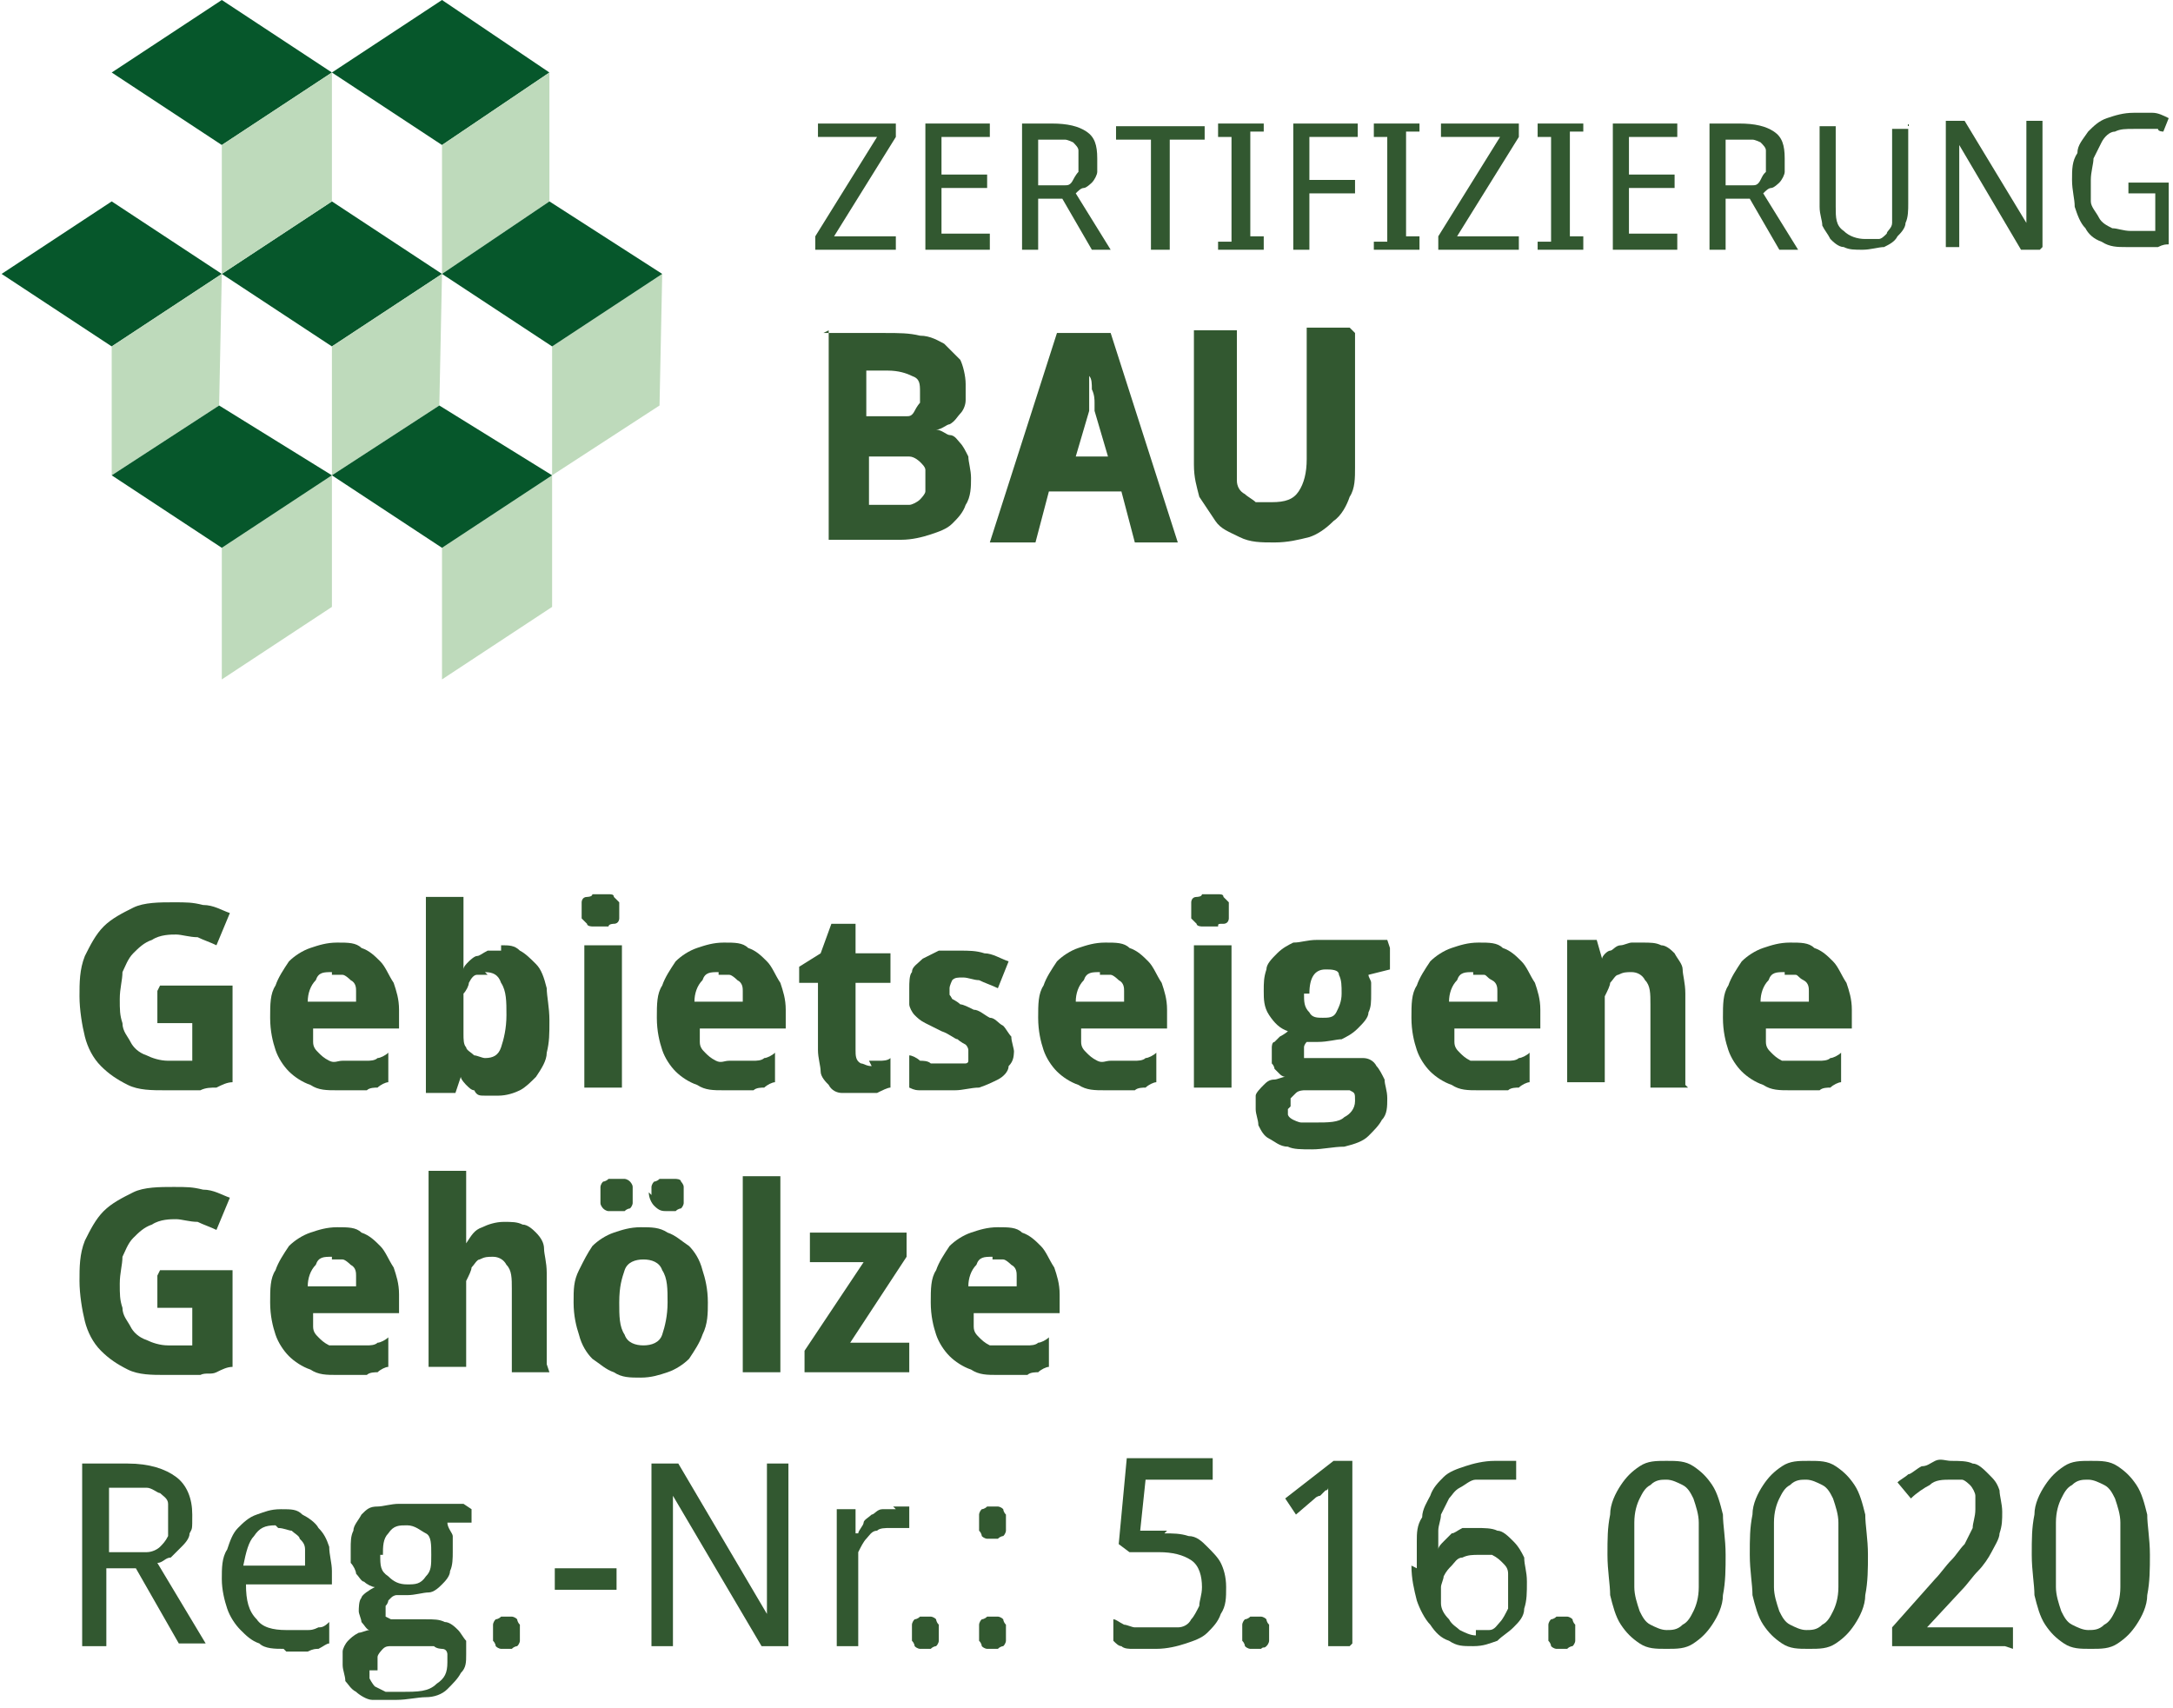
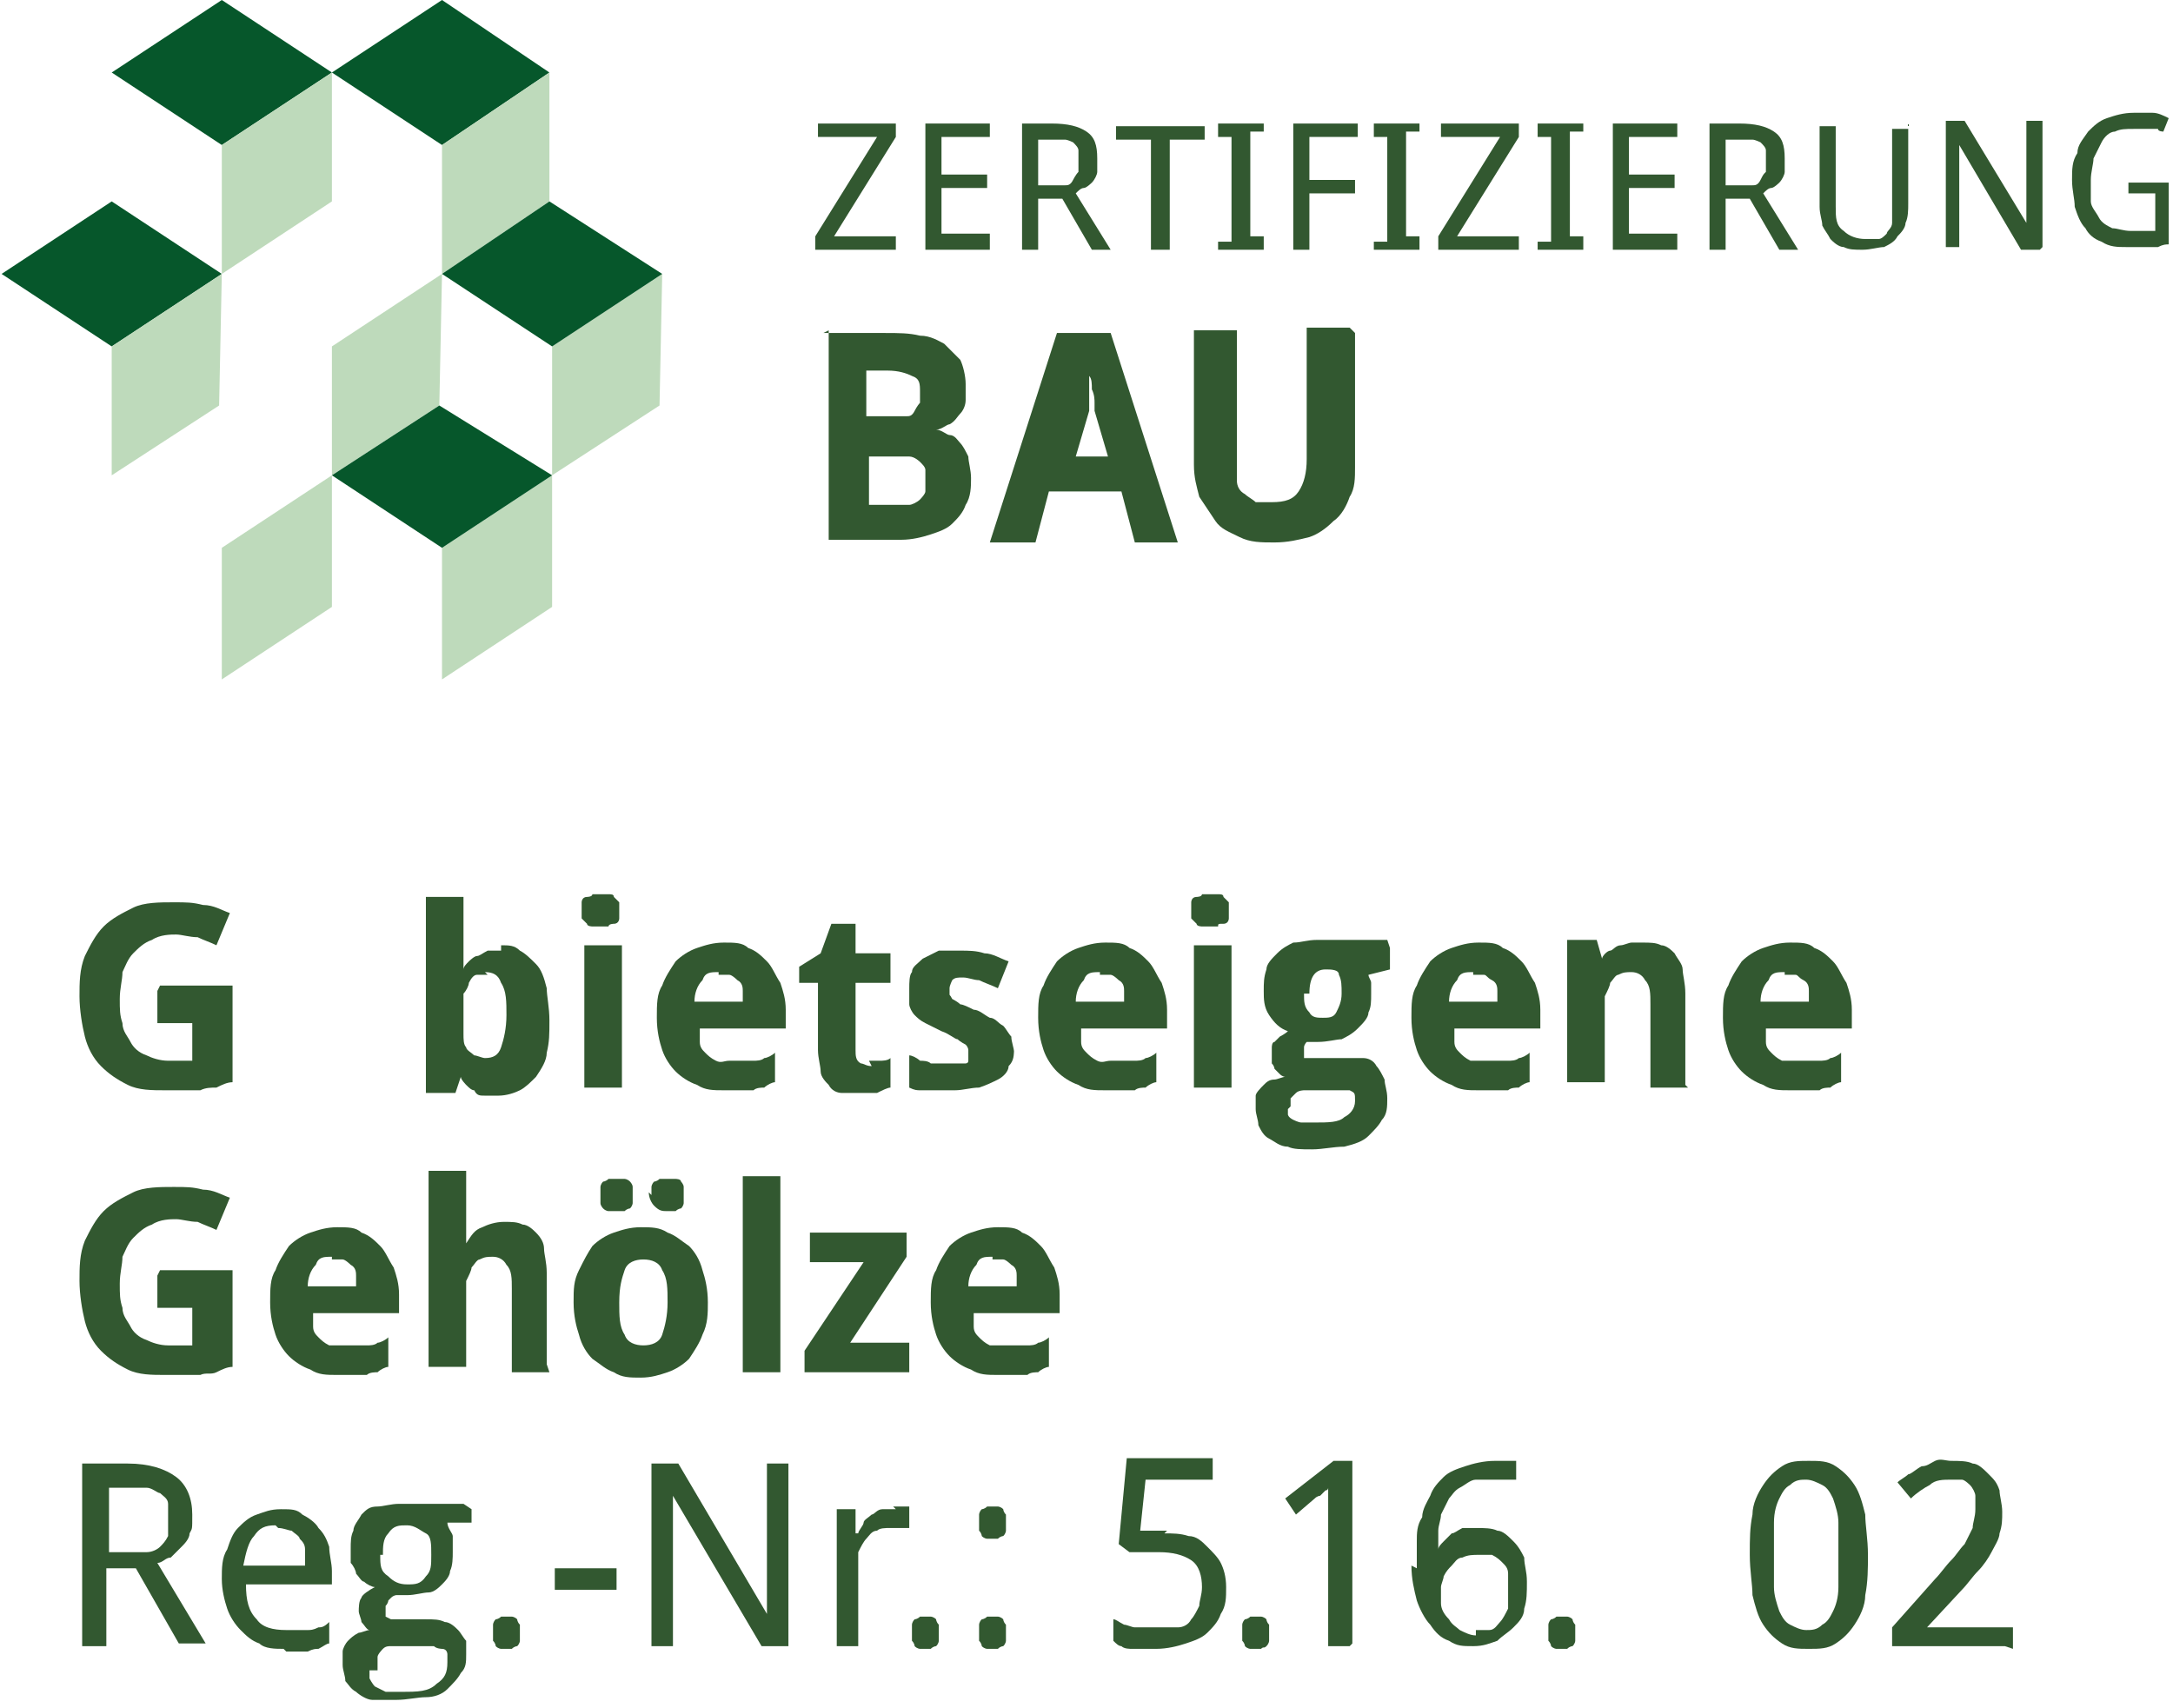
<svg xmlns="http://www.w3.org/2000/svg" width="28.5mm" height="22.4mm" version="1.1" viewBox="0 0 80.8 63.6">
  <defs>
    <style>
      .cls-1 {
        fill: #bedabb;
      }

      .cls-2 {
        fill: #06572b;
      }

      .cls-3 {
        fill: #325830;
      }
    </style>
  </defs>
  <g>
    <g id="Ebene_1">
      <g>
        <g>
          <path class="cls-3" d="M5.9,36.7h2.7v3.6c-.2,0-.4.1-.6.2-.2,0-.4,0-.6.1-.2,0-.4,0-.6,0-.2,0-.4,0-.7,0-.5,0-1,0-1.4-.2-.4-.2-.7-.4-1-.7-.3-.3-.5-.7-.6-1.1-.1-.4-.2-1-.2-1.5s0-1,.2-1.5c.2-.4.4-.8.7-1.1.3-.3.7-.5,1.1-.7.4-.2,1-.2,1.5-.2s.7,0,1.1.1c.4,0,.7.2,1,.3l-.5,1.2c-.2-.1-.5-.2-.7-.3-.3,0-.6-.1-.8-.1s-.6,0-.9.2c-.3.1-.5.3-.7.5-.2.2-.3.5-.4.7,0,.3-.1.6-.1,1s0,.6.1.9c0,.3.2.5.3.7.1.2.3.4.6.5.2.1.5.2.8.2s.4,0,.5,0c.1,0,.3,0,.4,0v-1.4h-1.3v-1.2Z" />
-           <path class="cls-3" d="M12.5,40.6c-.4,0-.7,0-1-.2-.3-.1-.6-.3-.8-.5-.2-.2-.4-.5-.5-.8-.1-.3-.2-.7-.2-1.2s0-.9.2-1.2c.1-.3.3-.6.5-.9.2-.2.5-.4.8-.5.3-.1.6-.2,1-.2s.7,0,.9.2c.3.1.5.3.7.5.2.2.3.5.5.8.1.3.2.6.2,1v.7h-3.2c0,.2,0,.4,0,.5,0,.2.1.3.2.4.1.1.2.2.4.3s.3,0,.5,0,.3,0,.5,0c.1,0,.3,0,.4,0,.1,0,.3,0,.4-.1.1,0,.3-.1.4-.2v1.1c-.1,0-.3.1-.4.2-.1,0-.3,0-.4.1-.1,0-.3,0-.5,0-.2,0-.3,0-.5,0ZM12.3,36.2c-.3,0-.5,0-.6.3-.2.2-.3.5-.3.8h1.8c0-.2,0-.3,0-.4,0-.1,0-.3-.2-.4,0,0-.2-.2-.3-.2-.1,0-.2,0-.4,0Z" />
          <path class="cls-3" d="M18.6,35.2c.3,0,.5,0,.7.2.2.1.4.3.6.5.2.2.3.5.4.9,0,.3.1.7.1,1.2s0,.8-.1,1.2c0,.3-.2.6-.4.9-.2.2-.4.4-.6.5-.2.1-.5.2-.8.2s-.3,0-.5,0-.3,0-.4-.2c-.1,0-.2-.1-.3-.2,0,0-.2-.2-.2-.3h0l-.2.6h-1.1v-7.3h1.4v1.7c0,.1,0,.2,0,.3,0,.1,0,.2,0,.3,0,.1,0,.2,0,.4h0c0-.1.1-.2.2-.3,0,0,.2-.2.3-.2.1,0,.2-.1.4-.2.1,0,.3,0,.5,0ZM18.1,36.3c-.2,0-.3,0-.4,0-.1,0-.2.1-.3.3,0,.1-.1.3-.2.4,0,.2,0,.4,0,.6v.2c0,.3,0,.5,0,.7,0,.2,0,.4.1.5,0,.1.2.2.3.3.1,0,.3.1.4.1.3,0,.5-.1.6-.4.1-.3.2-.7.2-1.2s0-.9-.2-1.2c-.1-.3-.3-.4-.6-.4Z" />
          <path class="cls-3" d="M21.6,33.9c0-.1,0-.2,0-.3,0,0,0-.2.2-.2,0,0,.2,0,.2-.1,0,0,.2,0,.3,0s.2,0,.3,0,.2,0,.2.1c0,0,.1.1.2.2,0,0,0,.2,0,.3s0,.2,0,.3c0,0,0,.2-.2.2,0,0-.2,0-.2.1,0,0-.2,0-.3,0s-.2,0-.3,0c0,0-.2,0-.2-.1,0,0-.1-.1-.2-.2,0,0,0-.2,0-.3ZM23.1,40.5h-1.4v-5.3h1.4v5.3Z" />
          <path class="cls-3" d="M26.9,40.6c-.4,0-.7,0-1-.2-.3-.1-.6-.3-.8-.5-.2-.2-.4-.5-.5-.8-.1-.3-.2-.7-.2-1.2s0-.9.2-1.2c.1-.3.3-.6.5-.9.2-.2.5-.4.8-.5.3-.1.6-.2,1-.2s.7,0,.9.2c.3.1.5.3.7.5.2.2.3.5.5.8.1.3.2.6.2,1v.7h-3.2c0,.2,0,.4,0,.5,0,.2.1.3.2.4.1.1.2.2.4.3s.3,0,.5,0,.3,0,.5,0c.1,0,.3,0,.4,0,.1,0,.3,0,.4-.1.1,0,.3-.1.4-.2v1.1c-.1,0-.3.1-.4.2-.1,0-.3,0-.4.1-.1,0-.3,0-.5,0-.2,0-.3,0-.5,0ZM26.7,36.2c-.3,0-.5,0-.6.3-.2.2-.3.5-.3.8h1.8c0-.2,0-.3,0-.4,0-.1,0-.3-.2-.4,0,0-.2-.2-.3-.2-.1,0-.2,0-.4,0Z" />
          <path class="cls-3" d="M32.3,39.5c.1,0,.3,0,.4,0,.1,0,.3,0,.4-.1v1.1c-.1,0-.3.1-.5.2-.2,0-.4,0-.7,0s-.4,0-.6,0c-.2,0-.4-.1-.5-.3-.1-.1-.3-.3-.3-.5,0-.2-.1-.5-.1-.8v-2.5h-.7v-.6l.8-.5.4-1.1h.9v1.1h1.3v1.1h-1.3v2.5c0,.2,0,.4.2.5.1,0,.2.1.4.1Z" />
          <path class="cls-3" d="M37.7,39c0,.3,0,.5-.2.7,0,.2-.2.4-.4.5-.2.1-.4.2-.7.3-.3,0-.6.1-.9.1s-.3,0-.5,0-.3,0-.4,0c-.1,0-.3,0-.4,0-.1,0-.2,0-.4-.1v-1.2c.1,0,.3.1.4.2.1,0,.3,0,.4.1.1,0,.3,0,.4,0,.1,0,.3,0,.4,0s.2,0,.3,0c0,0,.2,0,.2,0,0,0,.1,0,.1-.1,0,0,0-.1,0-.2s0-.1,0-.2c0,0,0-.1-.1-.2,0,0-.2-.1-.3-.2-.1,0-.3-.2-.6-.3-.2-.1-.4-.2-.6-.3-.2-.1-.3-.2-.4-.3-.1-.1-.2-.3-.2-.4,0-.2,0-.4,0-.6s0-.5.1-.6c0-.2.2-.3.4-.5.2-.1.4-.2.6-.3.2,0,.5,0,.8,0s.6,0,.9.1c.3,0,.6.2.9.3l-.4,1c-.2-.1-.5-.2-.7-.3-.2,0-.4-.1-.6-.1s-.3,0-.4.1c0,0-.1.2-.1.3s0,.1,0,.2,0,0,.1.2c0,0,.2.1.3.2.1,0,.3.1.5.2.2,0,.4.2.6.3.2,0,.3.2.5.3.1.1.2.3.3.4,0,.2.1.4.1.6Z" />
          <path class="cls-3" d="M41.1,40.6c-.4,0-.7,0-1-.2-.3-.1-.6-.3-.8-.5-.2-.2-.4-.5-.5-.8-.1-.3-.2-.7-.2-1.2s0-.9.2-1.2c.1-.3.3-.6.5-.9.2-.2.5-.4.8-.5.3-.1.6-.2,1-.2s.7,0,.9.2c.3.1.5.3.7.5.2.2.3.5.5.8.1.3.2.6.2,1v.7h-3.2c0,.2,0,.4,0,.5,0,.2.1.3.2.4.1.1.2.2.4.3s.3,0,.5,0,.3,0,.5,0c.1,0,.3,0,.4,0,.1,0,.3,0,.4-.1.1,0,.3-.1.4-.2v1.1c-.1,0-.3.1-.4.2-.1,0-.3,0-.4.1-.1,0-.3,0-.5,0-.2,0-.3,0-.5,0ZM40.9,36.2c-.3,0-.5,0-.6.3-.2.2-.3.5-.3.8h1.8c0-.2,0-.3,0-.4,0-.1,0-.3-.2-.4,0,0-.2-.2-.3-.2-.1,0-.2,0-.4,0Z" />
          <path class="cls-3" d="M44.3,33.9c0-.1,0-.2,0-.3,0,0,0-.2.2-.2,0,0,.2,0,.2-.1,0,0,.2,0,.3,0s.2,0,.3,0,.2,0,.2.1c0,0,.1.1.2.2,0,0,0,.2,0,.3s0,.2,0,.3c0,0,0,.2-.2.2s-.2,0-.2.1c0,0-.2,0-.3,0s-.2,0-.3,0c0,0-.2,0-.2-.1,0,0-.1-.1-.2-.2,0,0,0-.2,0-.3ZM45.8,40.5h-1.4v-5.3h1.4v5.3Z" />
          <path class="cls-3" d="M51.7,35.3v.8l-.8.2c0,.1.1.2.1.3,0,.1,0,.2,0,.4,0,.3,0,.5-.1.7,0,.2-.2.4-.4.6-.2.2-.4.3-.6.4-.2,0-.5.1-.9.1s-.2,0-.2,0c0,0-.1,0-.2,0,0,0-.1.1-.1.2,0,0,0,.1,0,.2s0,.1,0,.2c0,0,0,0,.2,0,0,0,.1,0,.2,0,0,0,.2,0,.3,0h.8c.3,0,.5,0,.7,0,.2,0,.4.1.5.3.1.1.2.3.3.5,0,.2.1.4.1.7s0,.6-.2.8c-.1.2-.3.4-.5.6-.2.2-.5.3-.9.4-.4,0-.8.1-1.2.1s-.7,0-.9-.1c-.3,0-.5-.2-.7-.3-.2-.1-.3-.3-.4-.5,0-.2-.1-.4-.1-.6s0-.4,0-.5c0-.1.2-.3.3-.4.1-.1.2-.2.4-.2.1,0,.3-.1.4-.1,0,0-.1,0-.2-.1,0,0-.1-.1-.2-.2,0,0,0-.1-.1-.2,0,0,0-.2,0-.3s0-.2,0-.3c0,0,0-.2.1-.2,0,0,.1-.1.2-.2,0,0,.2-.1.3-.2-.3-.1-.5-.3-.7-.6-.2-.3-.2-.6-.2-.9s0-.5.1-.8c0-.2.2-.4.4-.6.2-.2.4-.3.6-.4.3,0,.5-.1.9-.1s.1,0,.2,0c0,0,.2,0,.2,0,0,0,.1,0,.2,0,0,0,.1,0,.2,0h1.8ZM47.9,41.3c0,0,0,.2,0,.2,0,0,0,.1.2.2,0,0,.2.1.3.1.1,0,.3,0,.5,0,.5,0,.9,0,1.1-.2.2-.1.4-.3.4-.6s0-.3-.2-.4c-.2,0-.4,0-.7,0h-.7c0,0-.2,0-.3,0,0,0-.2,0-.3.1,0,0-.1.1-.2.2,0,0,0,.2,0,.3ZM48.5,37c0,.3,0,.5.2.7.1.2.3.2.5.2s.4,0,.5-.2c.1-.2.2-.4.2-.7s0-.5-.1-.7c0-.2-.3-.2-.5-.2-.4,0-.6.3-.6.9Z" />
          <path class="cls-3" d="M55,40.6c-.4,0-.7,0-1-.2-.3-.1-.6-.3-.8-.5-.2-.2-.4-.5-.5-.8-.1-.3-.2-.7-.2-1.2s0-.9.2-1.2c.1-.3.3-.6.5-.9.2-.2.5-.4.8-.5s.6-.2,1-.2.7,0,.9.2c.3.1.5.3.7.5.2.2.3.5.5.8.1.3.2.6.2,1v.7h-3.2c0,.2,0,.4,0,.5,0,.2.1.3.2.4.1.1.2.2.4.3.1,0,.3,0,.5,0s.3,0,.5,0c.1,0,.3,0,.4,0,.1,0,.3,0,.4-.1.1,0,.3-.1.4-.2v1.1c-.1,0-.3.1-.4.2-.1,0-.3,0-.4.1-.1,0-.3,0-.5,0-.2,0-.3,0-.5,0ZM54.8,36.2c-.3,0-.5,0-.6.3-.2.2-.3.5-.3.8h1.8c0-.2,0-.3,0-.4,0-.1,0-.3-.2-.4s-.2-.2-.3-.2c-.1,0-.2,0-.4,0Z" />
          <path class="cls-3" d="M62.8,40.5h-1.4v-3.1c0-.4,0-.7-.2-.9-.1-.2-.3-.3-.5-.3s-.3,0-.5.1c-.1,0-.2.2-.3.3,0,.1-.1.3-.2.5,0,.2,0,.5,0,.7v2.5h-1.4v-5.3h1.1l.2.7h0c0-.1.2-.3.3-.3.1,0,.2-.2.4-.2.1,0,.3-.1.4-.1.1,0,.3,0,.4,0,.3,0,.5,0,.7.1.2,0,.4.2.5.3.1.2.3.4.3.6,0,.2.1.5.1.9v3.4Z" />
          <path class="cls-3" d="M66.6,40.6c-.4,0-.7,0-1-.2-.3-.1-.6-.3-.8-.5-.2-.2-.4-.5-.5-.8-.1-.3-.2-.7-.2-1.2s0-.9.2-1.2c.1-.3.3-.6.5-.9.2-.2.5-.4.8-.5s.6-.2,1-.2.7,0,.9.2c.3.1.5.3.7.5.2.2.3.5.5.8.1.3.2.6.2,1v.7h-3.2c0,.2,0,.4,0,.5,0,.2.1.3.2.4.1.1.2.2.4.3.1,0,.3,0,.5,0s.3,0,.5,0c.1,0,.3,0,.4,0,.1,0,.3,0,.4-.1.1,0,.3-.1.4-.2v1.1c-.1,0-.3.1-.4.2-.1,0-.3,0-.4.1-.1,0-.3,0-.5,0-.2,0-.3,0-.5,0ZM66.4,36.2c-.3,0-.5,0-.6.3-.2.2-.3.5-.3.8h1.8c0-.2,0-.3,0-.4,0-.1,0-.3-.2-.4s-.2-.2-.3-.2c-.1,0-.2,0-.4,0Z" />
        </g>
        <g>
          <path class="cls-3" d="M5.9,47.3h2.7v3.6c-.2,0-.4.1-.6.2s-.4,0-.6.1c-.2,0-.4,0-.6,0-.2,0-.4,0-.7,0-.5,0-1,0-1.4-.2-.4-.2-.7-.4-1-.7-.3-.3-.5-.7-.6-1.1-.1-.4-.2-1-.2-1.5s0-1,.2-1.5c.2-.4.4-.8.7-1.1.3-.3.7-.5,1.1-.7.4-.2,1-.2,1.5-.2s.7,0,1.1.1c.4,0,.7.2,1,.3l-.5,1.2c-.2-.1-.5-.2-.7-.3-.3,0-.6-.1-.8-.1s-.6,0-.9.2c-.3.1-.5.3-.7.5-.2.2-.3.5-.4.7,0,.3-.1.6-.1,1s0,.6.1.9c0,.3.2.5.3.7.1.2.3.4.6.5.2.1.5.2.8.2s.4,0,.5,0c.1,0,.3,0,.4,0v-1.4h-1.3v-1.2Z" />
          <path class="cls-3" d="M12.5,51.2c-.4,0-.7,0-1-.2-.3-.1-.6-.3-.8-.5-.2-.2-.4-.5-.5-.8-.1-.3-.2-.7-.2-1.2s0-.9.2-1.2c.1-.3.3-.6.5-.9.2-.2.5-.4.8-.5.3-.1.6-.2,1-.2s.7,0,.9.2c.3.1.5.3.7.5.2.2.3.5.5.8.1.3.2.6.2,1v.7h-3.2c0,.2,0,.4,0,.5,0,.2.1.3.2.4.1.1.2.2.4.3.1,0,.3,0,.5,0s.3,0,.5,0c.1,0,.3,0,.4,0s.3,0,.4-.1c.1,0,.3-.1.4-.2v1.1c-.1,0-.3.1-.4.2-.1,0-.3,0-.4.1-.1,0-.3,0-.5,0-.2,0-.3,0-.5,0ZM12.3,46.8c-.3,0-.5,0-.6.3-.2.2-.3.5-.3.8h1.8c0-.2,0-.3,0-.4,0-.1,0-.3-.2-.4,0,0-.2-.2-.3-.2-.1,0-.2,0-.4,0Z" />
          <path class="cls-3" d="M20.4,51.1h-1.4v-3.1c0-.4,0-.7-.2-.9-.1-.2-.3-.3-.5-.3s-.3,0-.5.1c-.1,0-.2.2-.3.3,0,.1-.1.3-.2.5,0,.2,0,.5,0,.7v2.5h-1.4v-7.3h1.4v1.5c0,.1,0,.3,0,.4,0,.1,0,.3,0,.4,0,.1,0,.3,0,.4h0c.2-.3.3-.5.6-.6.2-.1.5-.2.8-.2s.5,0,.7.1c.2,0,.4.2.5.3.2.2.3.4.3.6,0,.2.1.5.1.9v3.4Z" />
          <path class="cls-3" d="M26.3,48.5c0,.4,0,.8-.2,1.2-.1.3-.3.6-.5.9-.2.2-.5.4-.8.5-.3.1-.6.2-1,.2s-.7,0-1-.2c-.3-.1-.5-.3-.8-.5-.2-.2-.4-.5-.5-.9-.1-.3-.2-.7-.2-1.2s0-.8.2-1.2.3-.6.5-.9c.2-.2.5-.4.8-.5.3-.1.6-.2,1-.2s.7,0,1,.2c.3.1.5.3.8.5.2.2.4.5.5.9.1.3.2.7.2,1.2ZM22.3,44.5c0-.1,0-.2,0-.3,0,0,0-.1.1-.2,0,0,.1,0,.2-.1,0,0,.2,0,.3,0s.2,0,.3,0c0,0,.1,0,.2.1,0,0,.1.1.1.2,0,0,0,.2,0,.3s0,.2,0,.3c0,0,0,.1-.1.2,0,0-.1,0-.2.1,0,0-.2,0-.3,0s-.2,0-.3,0c0,0-.1,0-.2-.1,0,0-.1-.1-.1-.2,0,0,0-.2,0-.3ZM23,48.5c0,.5,0,.9.2,1.2.1.3.4.4.7.4s.6-.1.7-.4c.1-.3.2-.7.2-1.2s0-.9-.2-1.2c-.1-.3-.4-.4-.7-.4s-.6.1-.7.4c-.1.3-.2.6-.2,1.2ZM24.2,44.5c0-.1,0-.2,0-.3,0,0,0-.1.1-.2,0,0,.1,0,.2-.1,0,0,.2,0,.3,0s.2,0,.3,0c0,0,.2,0,.2.1,0,0,.1.1.1.2,0,0,0,.2,0,.3s0,.2,0,.3c0,0,0,.1-.1.2,0,0-.1,0-.2.1,0,0-.2,0-.3,0-.2,0-.3,0-.5-.2-.1-.1-.2-.3-.2-.5Z" />
          <path class="cls-3" d="M29,51.1h-1.4v-7.3h1.4v7.3Z" />
          <path class="cls-3" d="M33.8,51.1h-3.9v-.8l2.2-3.3h-2v-1.1h3.6v.9l-2.1,3.2h2.2v1.1Z" />
          <path class="cls-3" d="M37.1,51.2c-.4,0-.7,0-1-.2-.3-.1-.6-.3-.8-.5-.2-.2-.4-.5-.5-.8-.1-.3-.2-.7-.2-1.2s0-.9.2-1.2c.1-.3.3-.6.5-.9.2-.2.5-.4.8-.5.3-.1.6-.2,1-.2s.7,0,.9.2c.3.1.5.3.7.5.2.2.3.5.5.8.1.3.2.6.2,1v.7h-3.2c0,.2,0,.4,0,.5,0,.2.1.3.2.4.1.1.2.2.4.3.1,0,.3,0,.5,0s.3,0,.5,0c.1,0,.3,0,.4,0s.3,0,.4-.1c.1,0,.3-.1.4-.2v1.1c-.1,0-.3.1-.4.2-.1,0-.3,0-.4.1-.1,0-.3,0-.5,0-.2,0-.3,0-.5,0ZM36.9,46.8c-.3,0-.5,0-.6.3-.2.2-.3.5-.3.8h1.8c0-.2,0-.3,0-.4,0-.1,0-.3-.2-.4,0,0-.2-.2-.3-.2-.1,0-.2,0-.4,0Z" />
        </g>
        <g>
          <path class="cls-3" d="M3.9,58.5v2.8h-.9v-6.8h1.7c.8,0,1.4.2,1.8.5.4.3.6.8.6,1.4s0,.5-.1.7c0,.2-.2.4-.3.5-.1.1-.3.3-.4.4-.2,0-.3.2-.5.2l1.8,3h-1l-1.6-2.8h-1.1ZM3.9,57.8h.8c.3,0,.5,0,.7,0,.2,0,.4-.1.5-.2.1-.1.2-.2.3-.4,0-.2,0-.3,0-.6s0-.4,0-.6c0-.2-.2-.3-.3-.4-.1,0-.3-.2-.5-.2-.2,0-.4,0-.7,0h-.7v2.5Z" />
          <path class="cls-3" d="M10.5,61.4c-.3,0-.7,0-.9-.2-.3-.1-.5-.3-.7-.5-.2-.2-.4-.5-.5-.8-.1-.3-.2-.7-.2-1.1s0-.8.2-1.1c.1-.3.2-.6.4-.8.2-.2.4-.4.7-.5.3-.1.5-.2.9-.2s.6,0,.8.2c.2.1.5.3.6.5.2.2.3.4.4.7,0,.3.1.6.1.9v.5h-3.2c0,.6.1,1,.4,1.3.2.3.6.4,1.1.4s.3,0,.4,0c.1,0,.3,0,.4,0,.1,0,.2,0,.4-.1.1,0,.2,0,.4-.2v.8c-.1,0-.2.1-.4.2-.1,0-.2,0-.4.1-.1,0-.3,0-.4,0-.1,0-.3,0-.4,0ZM10.2,56.8c-.4,0-.6.1-.8.4-.2.2-.3.6-.4,1.1h2.3c0-.2,0-.4,0-.6,0-.2-.1-.3-.2-.4,0-.1-.2-.2-.3-.3-.1,0-.3-.1-.5-.1Z" />
          <path class="cls-3" d="M17.5,56.2v.5h-.9c0,.2.2.4.2.5,0,.2,0,.4,0,.6s0,.5-.1.7c0,.2-.2.4-.3.5-.1.1-.3.3-.5.3-.2,0-.5.1-.8.1s-.1,0-.2,0c0,0-.1,0-.2,0,0,0-.1,0-.2.1,0,0,0,0-.1.1,0,0,0,.1-.1.2,0,0,0,.1,0,.2s0,.1,0,.2c0,0,0,0,.2.1,0,0,.1,0,.2,0,0,0,.2,0,.3,0h.8c.3,0,.5,0,.7.1.2,0,.4.2.5.3.1.1.2.3.3.4,0,.2,0,.3,0,.5,0,.3,0,.5-.2.7-.1.2-.3.4-.5.6-.2.2-.5.3-.8.3-.3,0-.7.1-1.1.1s-.6,0-.9,0c-.2,0-.5-.2-.6-.3-.2-.1-.3-.3-.4-.4,0-.2-.1-.4-.1-.6s0-.3,0-.5c0-.1.1-.3.2-.4.1-.1.2-.2.4-.3.1,0,.3-.1.4-.1-.1,0-.2-.2-.3-.3,0-.1-.1-.3-.1-.4s0-.4.1-.5c0-.1.3-.3.5-.4-.1,0-.3-.1-.4-.2-.1,0-.2-.2-.3-.3,0-.1-.1-.3-.2-.4,0-.1,0-.3,0-.5,0-.3,0-.5.1-.7,0-.2.2-.4.3-.6.2-.2.3-.3.6-.3.2,0,.5-.1.8-.1s.2,0,.4,0c.1,0,.2,0,.3,0h1.7ZM13.7,62.2c0,.1,0,.2,0,.3,0,0,.1.2.2.3,0,0,.2.1.4.2.1,0,.3,0,.6,0,.6,0,1,0,1.3-.3.3-.2.4-.4.4-.8s0-.3,0-.3c0,0,0-.2-.2-.2,0,0-.2,0-.3-.1-.1,0-.3,0-.5,0h-.8c-.1,0-.2,0-.3,0-.1,0-.2,0-.3.1,0,0-.2.2-.2.3,0,.1,0,.3,0,.5ZM14.1,57.9c0,.4,0,.6.3.8.2.2.4.3.7.3s.5,0,.7-.3c.2-.2.2-.4.2-.8s0-.7-.2-.8-.4-.3-.7-.3-.5,0-.7.3c-.2.2-.2.5-.2.8Z" />
          <path class="cls-3" d="M18.3,60.8c0-.1,0-.2,0-.3,0,0,0-.1.1-.2,0,0,.1,0,.2-.1,0,0,.1,0,.2,0s.2,0,.2,0c0,0,.1,0,.2.1,0,0,0,.1.1.2,0,0,0,.2,0,.3s0,.2,0,.3c0,0,0,.1-.1.2,0,0-.1,0-.2.1,0,0-.1,0-.2,0s-.2,0-.2,0c0,0-.1,0-.2-.1,0,0,0-.1-.1-.2,0,0,0-.2,0-.3Z" />
          <path class="cls-3" d="M20.6,59.2v-.8h2.3v.8h-2.3Z" />
          <path class="cls-3" d="M29.3,61.3h-1l-3.3-5.6h0c0,.2,0,.5,0,.7,0,.2,0,.4,0,.6,0,.2,0,.4,0,.6v3.7h-.8v-6.8h1l3.3,5.6h0c0-.2,0-.5,0-.7,0,0,0-.2,0-.3,0-.1,0-.2,0-.3s0-.2,0-.3c0,0,0-.2,0-.3v-3.7h.8v6.8Z" />
          <path class="cls-3" d="M33.2,56.1c0,0,.2,0,.3,0,.1,0,.2,0,.3,0v.8c-.2,0-.3,0-.4,0,0,0-.2,0-.3,0-.2,0-.4,0-.5.1-.2,0-.3.2-.4.3-.1.1-.2.3-.3.5,0,.2,0,.4,0,.7v2.8h-.8v-5.1h.7v.9h.1c0-.1.2-.3.2-.4,0-.1.2-.2.3-.3.1,0,.2-.2.4-.2.1,0,.3,0,.5,0Z" />
          <path class="cls-3" d="M33.9,60.8c0-.1,0-.2,0-.3,0,0,0-.1.1-.2,0,0,.1,0,.2-.1,0,0,.1,0,.2,0s.2,0,.2,0c0,0,.1,0,.2.1,0,0,0,.1.1.2,0,0,0,.2,0,.3s0,.2,0,.3c0,0,0,.1-.1.2,0,0-.1,0-.2.1,0,0-.1,0-.2,0s-.2,0-.2,0c0,0-.1,0-.2-.1,0,0,0-.1-.1-.2,0,0,0-.2,0-.3Z" />
          <path class="cls-3" d="M36.4,56.7c0-.1,0-.2,0-.3,0,0,0-.1.1-.2,0,0,.1,0,.2-.1,0,0,.1,0,.2,0s.2,0,.2,0c0,0,.1,0,.2.1,0,0,0,.1.1.2,0,0,0,.2,0,.3s0,.2,0,.3c0,0,0,.1-.1.2,0,0-.1,0-.2.1,0,0-.1,0-.2,0s-.2,0-.2,0c0,0-.1,0-.2-.1,0,0,0-.1-.1-.2,0,0,0-.2,0-.3ZM36.4,60.8c0-.1,0-.2,0-.3,0,0,0-.1.1-.2,0,0,.1,0,.2-.1,0,0,.1,0,.2,0s.2,0,.2,0c0,0,.1,0,.2.1,0,0,0,.1.1.2,0,0,0,.2,0,.3s0,.2,0,.3c0,0,0,.1-.1.2,0,0-.1,0-.2.1,0,0-.1,0-.2,0s-.2,0-.2,0c0,0-.1,0-.2-.1,0,0,0-.1-.1-.2,0,0,0-.2,0-.3Z" />
          <path class="cls-3" d="M43.3,57.1c.3,0,.6,0,.9.1.3,0,.5.2.7.4.2.2.4.4.5.6.1.2.2.5.2.9s0,.7-.2,1c-.1.3-.3.5-.5.7-.2.2-.5.3-.8.4-.3.1-.7.2-1.1.2s-.3,0-.5,0c-.2,0-.3,0-.4,0-.1,0-.3,0-.4-.1-.1,0-.2-.1-.3-.2v-.8c.1,0,.2.1.4.2.1,0,.3.1.4.1.2,0,.3,0,.5,0s.3,0,.4,0c.2,0,.5,0,.7,0,.2,0,.4-.1.5-.3.1-.1.2-.3.3-.5,0-.2.1-.4.1-.7,0-.4-.1-.8-.4-1-.3-.2-.7-.3-1.2-.3s-.2,0-.3,0-.2,0-.3,0c0,0-.2,0-.3,0,0,0-.2,0-.2,0l-.4-.3.3-3.2h3.2v.8h-2.5l-.2,1.9c0,0,.2,0,.4,0,.2,0,.4,0,.6,0Z" />
          <path class="cls-3" d="M46.2,60.8c0-.1,0-.2,0-.3,0,0,0-.1.1-.2,0,0,.1,0,.2-.1,0,0,.1,0,.2,0s.2,0,.2,0c0,0,.1,0,.2.1,0,0,0,.1.1.2,0,0,0,.2,0,.3s0,.2,0,.3c0,0,0,.1-.1.2s-.1,0-.2.1c0,0-.1,0-.2,0s-.2,0-.2,0c0,0-.1,0-.2-.1,0,0,0-.1-.1-.2,0,0,0-.2,0-.3Z" />
          <path class="cls-3" d="M50.2,61.3h-.8v-4.2c0-.1,0-.3,0-.4,0-.2,0-.3,0-.5s0-.3,0-.4c0-.1,0-.3,0-.4,0,0,0,.1-.1.1,0,0,0,0-.1.1,0,0,0,0-.1.1,0,0-.1,0-.2.1l-.7.6-.4-.6,1.8-1.4h.7v6.8Z" />
          <path class="cls-3" d="M52.7,58.4c0-.3,0-.6,0-1,0-.3,0-.6.2-.9,0-.3.2-.6.3-.8.1-.3.3-.5.5-.7.2-.2.5-.3.8-.4.3-.1.7-.2,1.1-.2s.1,0,.2,0c0,0,.1,0,.2,0,0,0,.1,0,.2,0,0,0,.1,0,.2,0v.7c-.1,0-.2,0-.4,0-.1,0-.3,0-.4,0-.3,0-.5,0-.7,0-.2,0-.4.2-.6.3-.2.1-.3.3-.4.4-.1.2-.2.4-.3.6,0,.2-.1.4-.1.6,0,.2,0,.5,0,.7h0c0-.1.1-.2.2-.3,0,0,.2-.2.3-.3.1,0,.2-.1.4-.2.1,0,.3,0,.5,0,.3,0,.6,0,.8.1.2,0,.4.2.6.4.2.2.3.4.4.6,0,.3.1.5.1.9s0,.7-.1,1c0,.3-.2.5-.4.7-.2.2-.4.3-.6.5-.3.1-.5.2-.9.2s-.6,0-.9-.2c-.3-.1-.5-.3-.7-.6-.2-.2-.4-.6-.5-.9-.1-.4-.2-.8-.2-1.3ZM54.9,60.7c.2,0,.4,0,.5,0,.2,0,.3-.2.4-.3.1-.1.2-.3.3-.5,0-.2,0-.4,0-.7s0-.4,0-.6c0-.2-.1-.3-.2-.4-.1-.1-.2-.2-.4-.3-.2,0-.3,0-.5,0s-.4,0-.6.1c-.2,0-.3.2-.4.3-.1.1-.2.2-.3.4,0,.1-.1.3-.1.4s0,.4,0,.6c0,.2.1.4.3.6.1.2.3.3.4.4.2.1.4.2.6.2Z" />
          <path class="cls-3" d="M57.6,60.8c0-.1,0-.2,0-.3,0,0,0-.1.1-.2,0,0,.1,0,.2-.1,0,0,.1,0,.2,0s.2,0,.2,0c0,0,.1,0,.2.1,0,0,0,.1.1.2,0,0,0,.2,0,.3s0,.2,0,.3c0,0,0,.1-.1.2,0,0-.1,0-.2.1,0,0-.1,0-.2,0s-.2,0-.2,0c0,0-.1,0-.2-.1,0,0,0-.1-.1-.2,0,0,0-.2,0-.3Z" />
-           <path class="cls-3" d="M64.2,57.9c0,.5,0,1-.1,1.5,0,.4-.2.8-.4,1.1-.2.3-.4.5-.7.7-.3.2-.6.2-1,.2s-.7,0-1-.2c-.3-.2-.5-.4-.7-.7-.2-.3-.3-.7-.4-1.1,0-.4-.1-.9-.1-1.5s0-1,.1-1.5c0-.4.2-.8.4-1.1.2-.3.4-.5.7-.7.3-.2.6-.2,1-.2s.7,0,1,.2c.3.2.5.4.7.7.2.3.3.7.4,1.1,0,.4.1.9.1,1.5ZM60.8,57.9c0,.5,0,.9,0,1.2,0,.3.1.6.2.9.1.2.2.4.4.5.2.1.4.2.6.2s.4,0,.6-.2c.2-.1.3-.3.4-.5.1-.2.2-.5.2-.9,0-.3,0-.8,0-1.2s0-.9,0-1.2c0-.3-.1-.6-.2-.9-.1-.2-.2-.4-.4-.5-.2-.1-.4-.2-.6-.2s-.4,0-.6.2c-.2.1-.3.3-.4.5-.1.2-.2.5-.2.9,0,.3,0,.8,0,1.2Z" />
          <path class="cls-3" d="M69.5,57.9c0,.5,0,1-.1,1.5,0,.4-.2.8-.4,1.1-.2.3-.4.5-.7.7-.3.2-.6.2-1,.2s-.7,0-1-.2c-.3-.2-.5-.4-.7-.7-.2-.3-.3-.7-.4-1.1,0-.4-.1-.9-.1-1.5s0-1,.1-1.5c0-.4.2-.8.4-1.1.2-.3.4-.5.7-.7.3-.2.6-.2,1-.2s.7,0,1,.2c.3.2.5.4.7.7.2.3.3.7.4,1.1,0,.4.1.9.1,1.5ZM66,57.9c0,.5,0,.9,0,1.2,0,.3.1.6.2.9.1.2.2.4.4.5.2.1.4.2.6.2s.4,0,.6-.2c.2-.1.3-.3.4-.5.1-.2.2-.5.2-.9,0-.3,0-.8,0-1.2s0-.9,0-1.2c0-.3-.1-.6-.2-.9-.1-.2-.2-.4-.4-.5-.2-.1-.4-.2-.6-.2s-.4,0-.6.2c-.2.1-.3.3-.4.5-.1.2-.2.5-.2.9,0,.3,0,.8,0,1.2Z" />
          <path class="cls-3" d="M74.6,61.3h-4.2v-.7l1.6-1.8c.2-.2.4-.5.6-.7.2-.2.3-.4.5-.6.1-.2.2-.4.3-.6,0-.2.1-.4.1-.7s0-.3,0-.5c0-.1-.1-.3-.2-.4,0,0-.2-.2-.3-.2-.1,0-.3,0-.4,0-.3,0-.6,0-.8.2-.2.1-.5.3-.7.5l-.5-.6c.1-.1.3-.2.4-.3.1,0,.3-.2.5-.3.2,0,.3-.1.5-.2s.4,0,.6,0c.3,0,.6,0,.8.1.2,0,.4.2.6.4.2.2.3.3.4.6,0,.2.1.5.1.8s0,.5-.1.8c0,.2-.2.5-.3.7s-.3.5-.5.7c-.2.2-.4.5-.6.7l-1.3,1.4h0s3.2,0,3.2,0v.8Z" />
-           <path class="cls-3" d="M80,57.9c0,.5,0,1-.1,1.5,0,.4-.2.8-.4,1.1-.2.3-.4.5-.7.7-.3.2-.6.2-1,.2s-.7,0-1-.2c-.3-.2-.5-.4-.7-.7-.2-.3-.3-.7-.4-1.1,0-.4-.1-.9-.1-1.5s0-1,.1-1.5c0-.4.2-.8.4-1.1.2-.3.4-.5.7-.7.3-.2.6-.2,1-.2s.7,0,1,.2c.3.2.5.4.7.7.2.3.3.7.4,1.1,0,.4.1.9.1,1.5ZM76.5,57.9c0,.5,0,.9,0,1.2,0,.3.1.6.2.9.1.2.2.4.4.5.2.1.4.2.6.2s.4,0,.6-.2c.2-.1.3-.3.4-.5.1-.2.2-.5.2-.9,0-.3,0-.8,0-1.2s0-.9,0-1.2c0-.3-.1-.6-.2-.9-.1-.2-.2-.4-.4-.5-.2-.1-.4-.2-.6-.2s-.4,0-.6.2c-.2.1-.3.3-.4.5-.1.2-.2.5-.2.9,0,.3,0,.8,0,1.2Z" />
        </g>
        <g>
          <path class="cls-3" d="M33.3,9.3h-3v-.5l2.3-3.7h-2.2v-.5h2.9v.5l-2.3,3.7h2.3v.5Z" />
          <path class="cls-3" d="M36.8,9.3h-2.4v-4.7h2.4v.5h-1.8v1.4h1.7v.5h-1.7v1.7h1.8v.5Z" />
          <path class="cls-3" d="M38.6,7.4v1.9h-.6v-4.7h1.1c.6,0,1,.1,1.3.3.3.2.4.5.4,1s0,.3,0,.5c0,.1-.1.3-.2.4,0,0-.2.2-.3.2-.1,0-.2.1-.3.2l1.3,2.1h-.7l-1.1-1.9h-.7ZM38.6,6.9h.5c.2,0,.4,0,.5,0,.1,0,.2,0,.3-.2,0,0,.1-.2.2-.3,0-.1,0-.2,0-.4s0-.3,0-.4c0-.1-.1-.2-.2-.3,0,0-.2-.1-.3-.1-.1,0-.3,0-.5,0h-.5v1.7Z" />
          <path class="cls-3" d="M43.4,9.3h-.6v-4.1h-1.3v-.5h3.3v.5h-1.3v4.1Z" />
          <path class="cls-3" d="M47,9.3h-1.7v-.3h.5v-3.9h-.5v-.5h1.7v.3h-.5v3.9h.5v.5Z" />
          <path class="cls-3" d="M48.7,9.3h-.6v-4.7h2.4v.5h-1.8v1.6h1.7v.5h-1.7v2Z" />
          <path class="cls-3" d="M52.8,9.3h-1.7v-.3h.5v-3.9h-.5v-.5h1.7v.3h-.5v3.9h.5v.5Z" />
          <path class="cls-3" d="M56.5,9.3h-3v-.5l2.3-3.7h-2.2v-.5h2.9v.5l-2.3,3.7h2.3v.5Z" />
          <path class="cls-3" d="M58.9,9.3h-1.7v-.3h.5v-3.9h-.5v-.5h1.7v.3h-.5v3.9h.5v.5Z" />
          <path class="cls-3" d="M62.4,9.3h-2.4v-4.7h2.4v.5h-1.8v1.4h1.7v.5h-1.7v1.7h1.8v.5Z" />
          <path class="cls-3" d="M64.2,7.4v1.9h-.6v-4.7h1.1c.6,0,1,.1,1.3.3.3.2.4.5.4,1s0,.3,0,.5c0,.1-.1.3-.2.4,0,0-.2.2-.3.2-.1,0-.2.1-.3.2l1.3,2.1h-.7l-1.1-1.9h-.7ZM64.2,6.9h.5c.2,0,.4,0,.5,0,.1,0,.2,0,.3-.2s.1-.2.2-.3c0-.1,0-.2,0-.4s0-.3,0-.4-.1-.2-.2-.3c0,0-.2-.1-.3-.1-.1,0-.3,0-.5,0h-.5v1.7Z" />
          <path class="cls-3" d="M71,4.6v3c0,.2,0,.5-.1.7,0,.2-.2.4-.3.5-.1.2-.3.3-.5.4-.2,0-.5.1-.8.1s-.5,0-.7-.1c-.2,0-.4-.2-.5-.3-.1-.2-.2-.3-.3-.5,0-.2-.1-.4-.1-.7v-3h.6v3c0,.4,0,.7.3.9.2.2.5.3.8.3s.4,0,.5,0c.1,0,.2-.1.3-.2,0-.1.2-.2.2-.4,0-.1,0-.3,0-.5v-3h.6Z" />
          <path class="cls-3" d="M75.9,9.3h-.7l-2.3-3.9h0c0,.2,0,.3,0,.5,0,.1,0,.3,0,.4,0,.2,0,.3,0,.4v2.5h-.5v-4.7h.7l2.3,3.8h0c0-.2,0-.3,0-.5,0,0,0-.1,0-.2,0,0,0-.1,0-.2,0,0,0-.1,0-.2,0,0,0-.1,0-.2v-2.5h.6v4.7Z" />
          <path class="cls-3" d="M79.2,6.8h1.5v2.3c-.1,0-.2,0-.4.1-.1,0-.2,0-.4,0s-.3,0-.4,0c-.1,0-.3,0-.4,0-.3,0-.6,0-.9-.2-.3-.1-.5-.3-.6-.5-.2-.2-.3-.5-.4-.8,0-.3-.1-.6-.1-1s0-.7.2-1c0-.3.2-.5.4-.8.2-.2.4-.4.7-.5.3-.1.6-.2,1-.2s.5,0,.7,0c.2,0,.4.1.6.2l-.2.5c0,0-.2,0-.2-.1,0,0-.2,0-.3,0,0,0-.2,0-.3,0,0,0-.2,0-.3,0-.3,0-.5,0-.7.1-.2,0-.4.2-.5.4-.1.2-.2.4-.3.6,0,.2-.1.5-.1.8s0,.5,0,.8c0,.2.2.4.3.6.1.2.3.3.5.4.2,0,.4.1.7.1s.2,0,.3,0c0,0,.1,0,.2,0,0,0,.1,0,.2,0,0,0,.1,0,.2,0v-1.4h-1v-.5Z" />
        </g>
        <g>
          <path class="cls-3" d="M30.6,12.4h2.3c.5,0,.9,0,1.3.1.4,0,.7.2.9.3.2.2.4.4.6.6.1.2.2.6.2.9s0,.4,0,.6c0,.2-.1.4-.2.5-.1.1-.2.3-.4.4-.1,0-.3.2-.5.2h0c.2,0,.4.2.5.2.2,0,.3.2.4.3.1.1.2.3.3.5,0,.2.1.5.1.8s0,.7-.2,1c-.1.3-.3.5-.5.7-.2.2-.5.3-.8.4-.3.1-.7.2-1.1.2h-2.7v-7.8ZM32.3,15.5h.9c.2,0,.4,0,.5,0,.1,0,.2,0,.3-.2,0,0,.1-.2.2-.3,0-.1,0-.2,0-.4,0-.3,0-.5-.3-.6-.2-.1-.5-.2-.9-.2h-.8v1.7ZM32.3,16.8v2h1c.2,0,.4,0,.5,0,.1,0,.3-.1.4-.2,0,0,.2-.2.2-.3,0-.1,0-.3,0-.4s0-.3,0-.4c0-.1-.1-.2-.2-.3,0,0-.2-.2-.4-.2-.2,0-.3,0-.6,0h-.9Z" />
          <path class="cls-3" d="M42.2,20.2l-.5-1.9h-2.7l-.5,1.9h-1.7l2.5-7.8h2l2.5,7.8h-1.7ZM41.2,17l-.5-1.7c0,0,0-.2,0-.3,0-.1,0-.3-.1-.5,0-.2,0-.4-.1-.5,0-.2,0-.3,0-.5,0,0,0,.2,0,.3,0,.1,0,.2,0,.3,0,.1,0,.2,0,.4,0,.1,0,.2,0,.3,0,.1,0,.2,0,.3,0,0,0,.1,0,.2l-.5,1.7h1.9Z" />
          <path class="cls-3" d="M50.4,12.4v5c0,.4,0,.8-.2,1.1-.1.3-.3.7-.6.9-.3.3-.6.5-.9.6-.4.1-.8.2-1.3.2s-.9,0-1.3-.2-.7-.3-.9-.6c-.2-.3-.4-.6-.6-.9-.1-.4-.2-.7-.2-1.2v-5h1.6v4.9c0,.3,0,.5,0,.7,0,.2.1.4.3.5.1.1.3.2.4.3.2,0,.4,0,.6,0,.5,0,.8-.1,1-.4.2-.3.3-.7.3-1.2v-4.9h1.6Z" />
        </g>
        <g>
          <polygon class="cls-2" points="0 10.2 4.1 7.5 8.2 10.2 4.1 12.9 0 10.2" />
          <polygon class="cls-1" points="8.1 15.1 8.2 10.2 4.1 12.9 4.1 17.7 8.1 15.1" />
          <polygon class="cls-1" points="12.3 22.6 12.3 17.7 8.2 20.4 8.2 25.3 12.3 22.6" />
-           <polygon class="cls-2" points="4.1 17.7 8.1 15.1 12.3 17.7 8.2 20.4 4.1 17.7" />
-           <polygon class="cls-2" points="8.2 10.2 12.3 7.5 16.4 10.2 12.3 12.9 8.2 10.2" />
          <polygon class="cls-1" points="16.3 15.1 16.4 10.2 12.3 12.9 12.3 17.7 16.3 15.1" />
          <polygon class="cls-2" points="4.1 2.7 8.2 0 12.3 2.7 8.2 5.4 4.1 2.7" />
          <polygon class="cls-1" points="12.3 7.5 12.3 2.7 8.2 5.4 8.2 10.2 12.3 7.5" />
          <polygon class="cls-1" points="20.5 22.6 20.5 17.7 16.4 20.4 16.4 25.3 20.5 22.6" />
          <polygon class="cls-2" points="12.3 17.7 16.3 15.1 20.5 17.7 16.4 20.4 12.3 17.7" />
          <polygon class="cls-2" points="12.3 2.7 16.4 0 20.4 2.7 16.4 5.4 12.3 2.7" />
          <polygon class="cls-1" points="20.4 7.5 20.4 2.7 16.4 5.4 16.4 10.2 20.4 7.5" />
          <polygon class="cls-1" points="24.5 15.1 24.6 10.2 20.5 12.9 20.5 17.7 24.5 15.1" />
          <polygon class="cls-2" points="16.4 10.2 20.4 7.5 24.6 10.2 20.5 12.9 16.4 10.2" />
        </g>
      </g>
    </g>
  </g>
</svg>